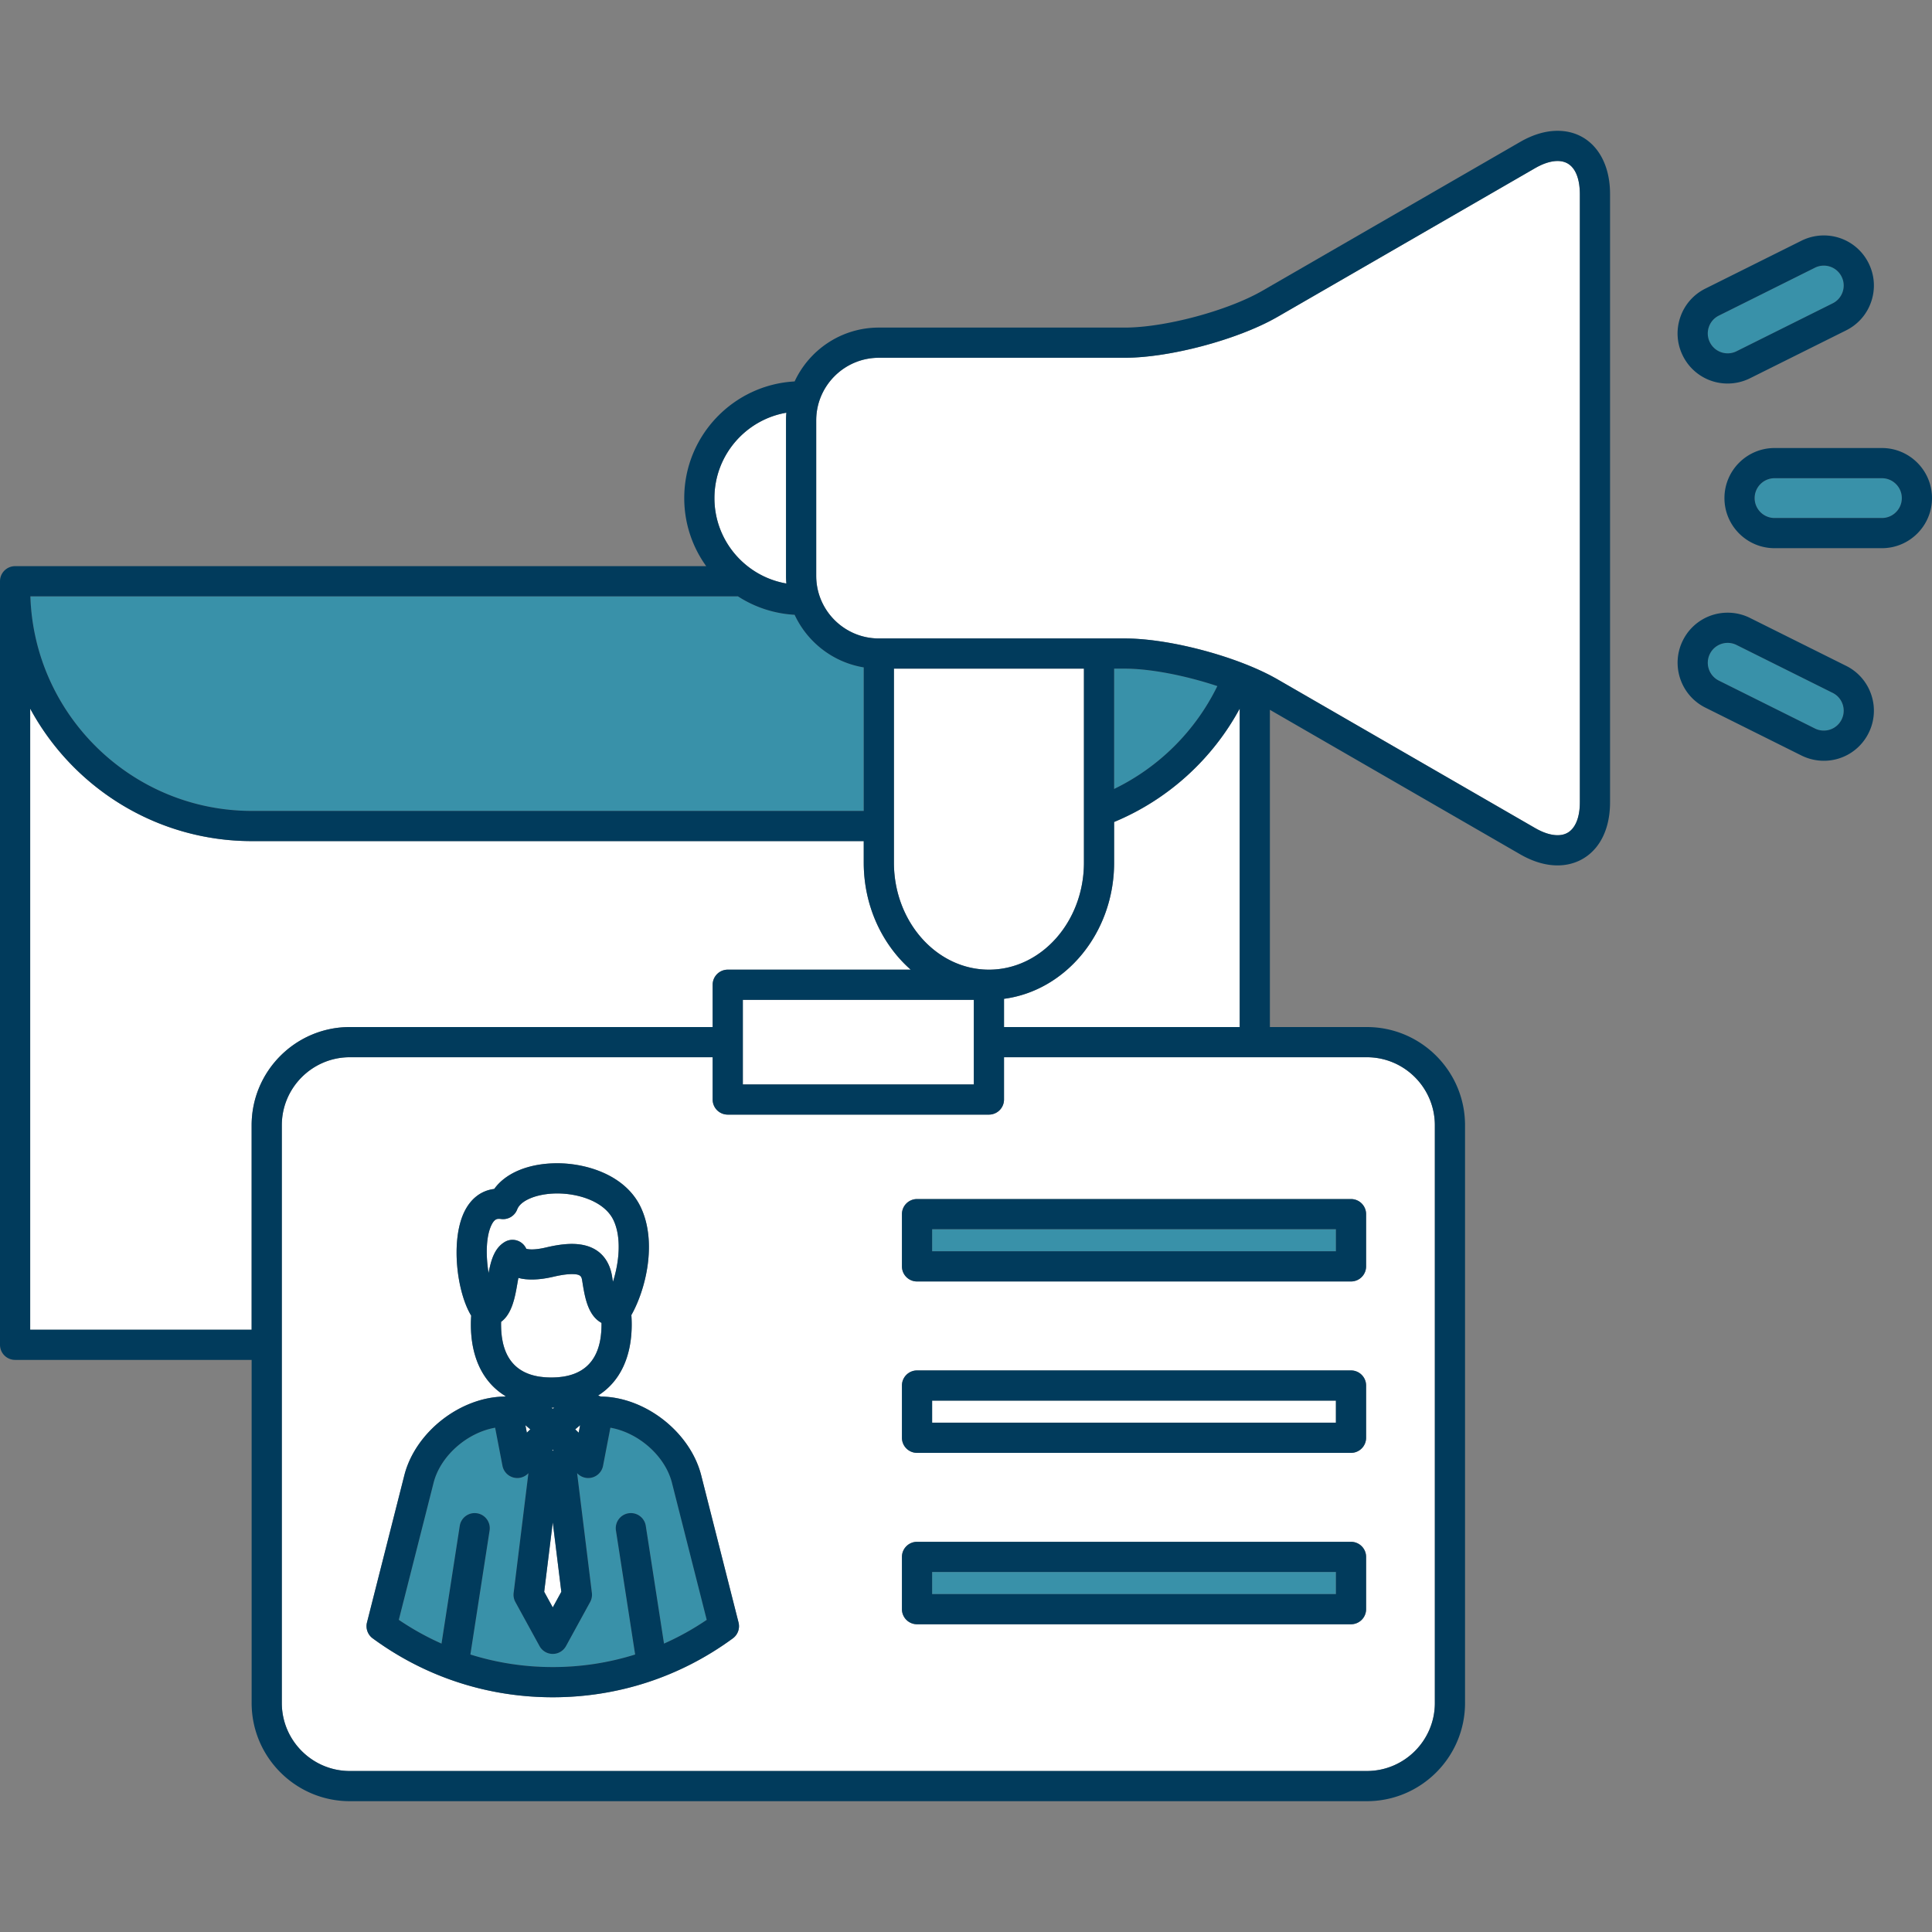
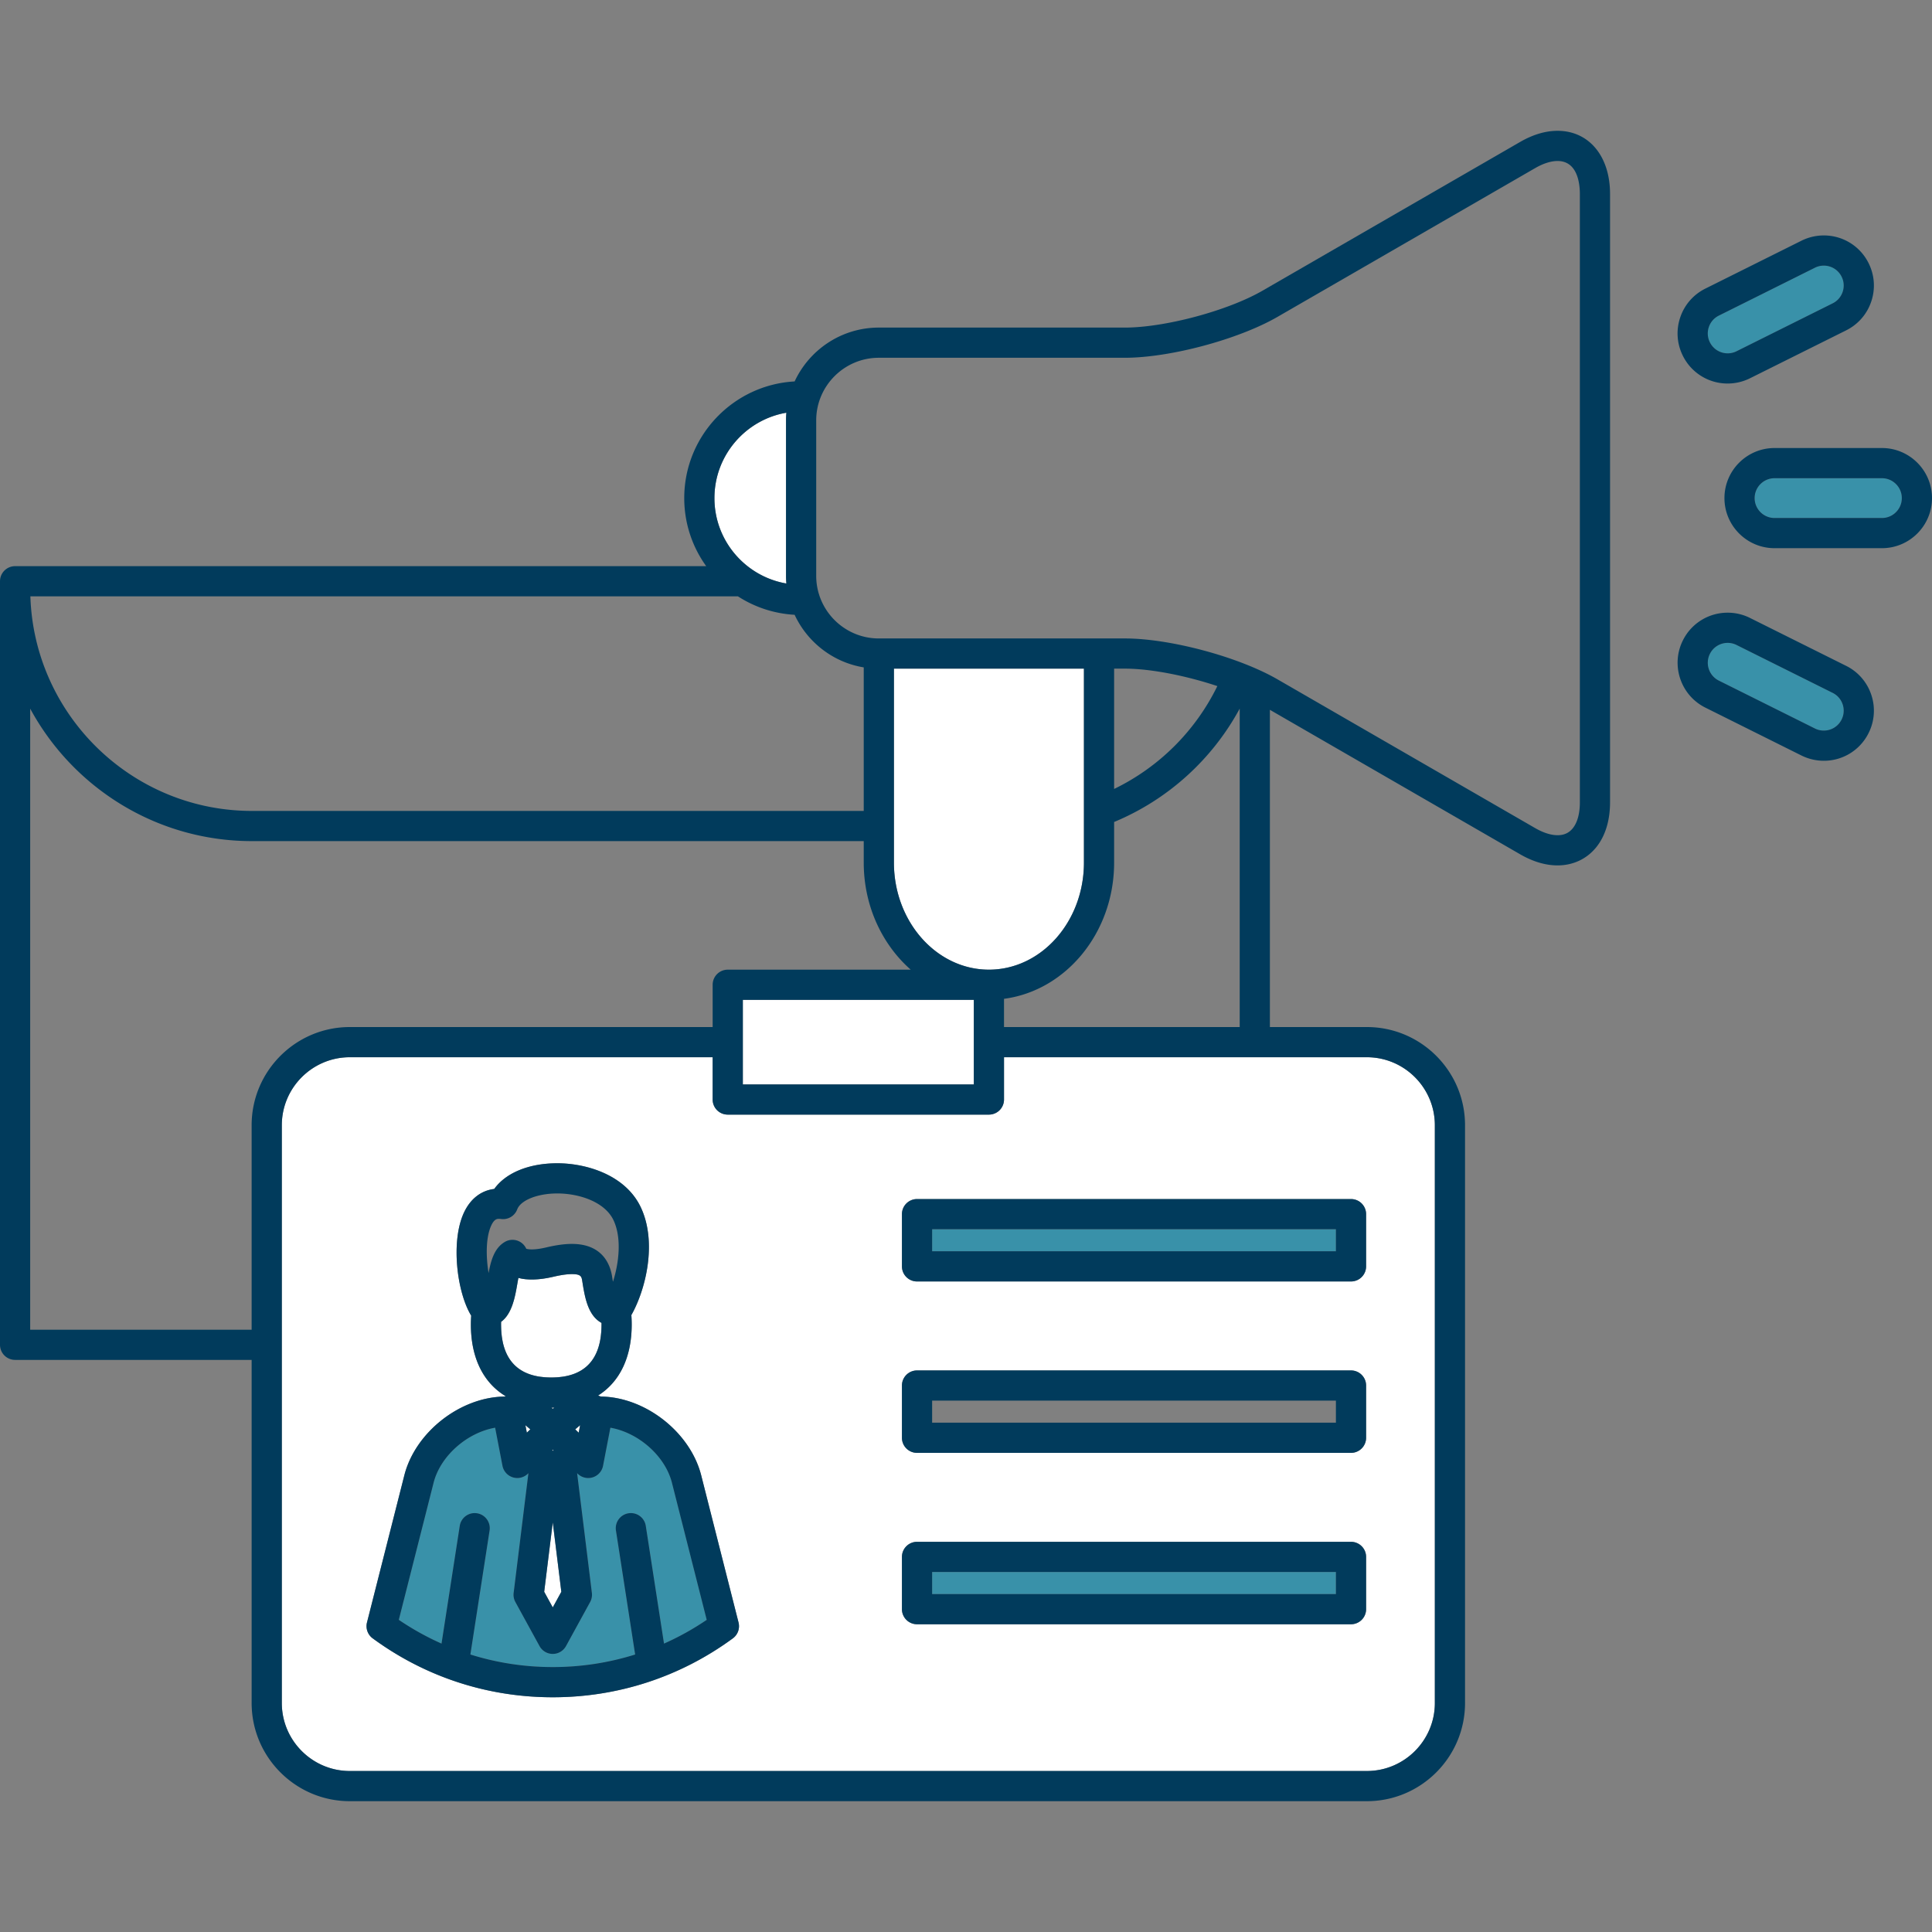
<svg xmlns="http://www.w3.org/2000/svg" xmlns:xlink="http://www.w3.org/1999/xlink" width="512" height="512" x="0" y="0" viewBox="0 0 512 512" style="enable-background:new 0 0 512 512" xml:space="preserve" class="">
  <rect x="0" y="0" width="512" height="512" fill="#808080" stroke="none" />
  <g>
    <linearGradient id="a">
      <stop offset="0" stop-color="#6fd7a3" />
      <stop offset="1" stop-color="#01d0fb" />
    </linearGradient>
    <linearGradient xlink:href="#a" id="b" x1="52.888" x2="465.375" y1="449.357" y2="36.87" gradientUnits="userSpaceOnUse" />
    <linearGradient xlink:href="#a" id="c" x1="52.982" x2="463.895" y1="448.37" y2="37.458" gradientUnits="userSpaceOnUse" />
-     <path fill="#ffffff" d="M295.253 217.834v10.773c0 18.567-12.764 33.917-29.178 36.09v7.48h62.459v-84.386c-7.279 13.458-19.047 24.14-33.281 30.043zM66.686 298.199c0-14.349 11.674-26.021 26.023-26.021h96.151v-11.207a4 4 0 0 1 4-4h48.489c-7.582-6.67-12.449-16.903-12.449-28.364v-5.703H66.78c-25.372 0-47.48-14.223-58.78-35.113v164.596h58.686z" opacity="1" data-original="#dedbee" class="" />
-     <path fill="#3991a9" d="M66.78 214.904H228.9v-38.038c-8.141-1.337-14.945-6.685-18.316-13.941a30.77 30.77 0 0 1-15.026-4.888H8.048c1.014 31.526 26.961 56.867 58.732 56.867zM322.608 181.822c-8.262-2.751-17.648-4.625-24.492-4.625h-2.863v31.883a59.158 59.158 0 0 0 27.355-27.258z" opacity="1" data-original="#57a4ff" class="" />
    <g fill="#dedbee">
      <path d="m146.489 373.35.388-.329c-.25.006-.488.028-.742.028z" fill="#ffffff" opacity="1" data-original="#dedbee" class="" />
      <path d="M362.226 280.178h-96.151v11.207a4 4 0 0 1-4 4H192.86a4 4 0 0 1-4-4v-11.207H92.708c-9.938 0-18.023 8.084-18.023 18.021v153.113c0 9.938 8.085 18.021 18.023 18.021h269.517c9.938 0 18.023-8.084 18.023-18.021V298.199c.001-9.937-8.084-18.021-18.022-18.021zM194.209 434.18c-13.917 10.214-30.419 15.613-47.721 15.613-17.303 0-33.805-5.399-47.722-15.615a4 4 0 0 1-1.51-4.209l9.894-38.988c2.901-11.433 14.795-20.748 26.592-20.878l.258-.097c-5.903-3.565-9.213-10.129-9.213-19.012 0-.761.03-1.543.082-2.338-3.796-6.223-5.452-19.718-1.923-27.292 1.707-3.663 4.528-5.855 8.03-6.281 3.054-4.259 9.163-6.806 16.714-6.806 7.717 0 18.159 3.092 22.19 11.805 4.298 9.291 1.234 21.716-2.562 28.424.058.848.09 1.68.09 2.488 0 8.73-3.191 15.229-8.903 18.834l.729.274c11.795.13 23.689 9.445 26.592 20.878l9.893 38.991a3.998 3.998 0 0 1-1.51 4.209zm167.822-7.737a4 4 0 0 1-4 4H243.023a4 4 0 0 1-4-4v-13.846a4 4 0 0 1 4-4h115.008a4 4 0 0 1 4 4zm0-45.42a4 4 0 0 1-4 4H243.023a4 4 0 0 1-4-4V367.18a4 4 0 0 1 4-4h115.008a4 4 0 0 1 4 4zm0-45.421a4 4 0 0 1-4 4H243.023a4 4 0 0 1-4-4v-13.84a4 4 0 0 1 4-4h115.008a4 4 0 0 1 4 4z" fill="#ffffff" opacity="1" data-original="#dedbee" class="" />
      <path d="M146.099 365.051c8.832 0 13.31-4.729 13.31-14.057 0-.138-.006-.277-.008-.415-3.644-1.986-4.436-6.905-5.091-11.049-.191-1.213-.296-1.881-2.758-1.881-1.282 0-2.947.24-4.949.714-3.815.902-7.02.911-9.223.296-.116.602-.219 1.196-.304 1.684-.571 3.294-1.363 7.831-4.276 9.955-.005.232-.013.465-.013.696 0 9.327 4.479 14.057 13.312 14.057z" fill="#ffffff" opacity="1" data-original="#dedbee" class="" />
-       <path d="M133.782 329.123a3.996 3.996 0 0 1 5.682 1.808c.232.074.691.175 1.479.175 1.052-.001 2.336-.178 3.817-.528 2.642-.625 4.863-.929 6.792-.929 8.091 0 10.152 5.409 10.661 8.634.066.417.142.9.227 1.405 1.639-5.125 2.314-11.633.18-16.247-2.29-4.949-9.148-7.164-14.929-7.164-5.229 0-9.697 1.775-10.623 4.223a4.003 4.003 0 0 1-4.3 2.545 3.775 3.775 0 0 0-.51-.039c-.467 0-1.25 0-2.059 1.737-1.475 3.165-1.43 8.278-.719 12.629.63-3.373 1.532-6.614 4.302-8.249z" fill="#ffffff" opacity="1" data-original="#dedbee" class="" />
    </g>
    <path fill="#3991a9" d="m161.757 378.357-1.942 10.09a4 4 0 0 1-6.71 2.119l-.162-.157 3.912 31.733a3.996 3.996 0 0 1-.462 2.411l-6.396 11.674a4 4 0 0 1-7.015.001l-6.399-11.674a3.999 3.999 0 0 1-.462-2.412l3.914-31.732-.163.157a4.002 4.002 0 0 1-6.71-2.119l-1.943-10.09c-7.389 1.281-14.498 7.436-16.313 14.59l-9.218 36.325a72.603 72.603 0 0 0 11.322 6.296l4.83-31.195a4 4 0 0 1 7.906 1.224l-5.088 32.863c6.991 2.196 14.327 3.331 21.832 3.331s14.84-1.134 21.831-3.33l-5.087-32.864a4 4 0 0 1 3.341-4.565 3.996 3.996 0 0 1 4.565 3.341l4.829 31.196a72.552 72.552 0 0 0 11.322-6.295l-9.216-36.327c-1.819-7.154-8.929-13.309-16.318-14.591z" opacity="1" data-original="#57a4ff" class="" />
    <path fill="#ffffff" d="m148.757 421.84-2.269-18.41-2.271 18.41 2.271 4.142zM146.62 384.289l-.131-.127-.132.128.131.263zM153.356 379.676l.383-1.986-1.297 1.101zM139.619 379.677l.916-.887-1.299-1.102z" opacity="1" data-original="#dedbee" class="" />
    <path fill="#3991a9" d="M247.023 325.762h107.008v5.84H247.023z" opacity="1" data-original="#57a4ff" class="" />
-     <path fill="#ffffff" d="M247.023 371.18h107.008v5.844H247.023z" opacity="1" data-original="#dedbee" class="" />
    <path fill="#3991a9" d="M247.023 416.598h107.008v5.846H247.023z" opacity="1" data-original="#57a4ff" class="" />
    <path fill="#ffffff" d="M196.859 264.971h61.215v22.414h-61.215zM262.075 256.971c13.883 0 25.178-12.724 25.178-28.364v-51.41h-50.354v51.41c0 15.64 11.294 28.364 25.176 28.364zM208.395 154.636a24.92 24.92 0 0 1-.091-2.035V111.41c0-.687.036-1.364.091-2.037-10.81 1.862-19.063 11.298-19.063 22.631s8.252 20.769 19.063 22.632z" opacity="1" data-original="#dedbee" class="" />
-     <path fill="#ffffff" d="M216.304 111.409V152.6c0 9.151 7.445 16.596 16.596 16.596h65.217c11.95 0 30.088 4.86 40.432 10.834l68.295 39.428c2.131 1.23 4.179 1.881 5.924 1.881h.001c1.718 0 3.038-.603 4.035-1.844 1.228-1.528 1.876-3.904 1.876-6.87V51.382c0-2.621-.576-8.715-5.912-8.715-1.744 0-3.792.65-5.924 1.881L338.547 83.98c-10.349 5.974-28.487 10.834-40.432 10.834H232.9c-9.151-.001-16.596 7.444-16.596 16.595z" opacity="1" data-original="#dedbee" class="" />
    <path fill="#3991a9" d="M498.728 126.731H470.27c-2.908 0-5.274 2.365-5.274 5.272s2.366 5.272 5.274 5.272h28.458c2.907 0 5.272-2.365 5.272-5.272s-2.365-5.272-5.272-5.272zM483.316 70.395c-.816 0-1.605.187-2.346.556l-25.468 12.693a5.23 5.23 0 0 0-2.648 3.045 5.235 5.235 0 0 0 .281 4.026 5.25 5.25 0 0 0 4.727 2.923c.815 0 1.604-.187 2.342-.555l25.473-12.693c1.26-.628 2.2-1.709 2.647-3.045s.347-2.765-.281-4.026a5.25 5.25 0 0 0-4.727-2.924zM488.042 190.69a5.236 5.236 0 0 0 .282-4.026 5.234 5.234 0 0 0-2.648-3.045l-25.472-12.693a5.212 5.212 0 0 0-2.343-.555 5.25 5.25 0 0 0-4.727 2.922 5.279 5.279 0 0 0 2.368 7.072l25.469 12.692c.74.369 1.53.556 2.347.556a5.25 5.25 0 0 0 4.724-2.923z" opacity="1" data-original="#57a4ff" class="" />
    <g fill="#09176b">
      <path d="M66.686 451.313c0 14.349 11.674 26.021 26.023 26.021h269.517c14.349 0 26.023-11.673 26.023-26.021V298.199c0-14.349-11.674-26.021-26.023-26.021h-25.692v-84.072l66.31 38.282c3.393 1.958 6.731 2.952 9.923 2.952h.001c4.12 0 7.769-1.717 10.272-4.835 2.381-2.964 3.639-7.072 3.639-11.879V51.382c0-9.998-5.591-16.715-13.912-16.715-3.191 0-6.531.994-9.924 2.954l-68.296 39.431c-9.167 5.292-25.852 9.762-36.432 9.762H232.9c-9.875 0-18.404 5.853-22.315 14.27-16.281.896-29.252 14.42-29.252 30.92 0 6.724 2.161 12.95 5.815 18.033H4a4 4 0 0 0-4 4v202.35a4 4 0 0 0 4 4h62.686zm122.646-319.31c0-11.333 8.252-20.769 19.063-22.631a24.97 24.97 0 0 0-.091 2.037V152.6c0 .686.036 1.363.091 2.035-10.811-1.862-19.063-11.298-19.063-22.632zm43.567-37.19h65.215c11.945 0 30.083-4.86 40.432-10.834l68.297-39.432c2.131-1.231 4.18-1.881 5.924-1.881 5.335 0 5.912 6.095 5.912 8.715v161.244c0 2.966-.649 5.342-1.876 6.87-.997 1.241-2.316 1.844-4.035 1.844h-.001c-1.745 0-3.793-.65-5.924-1.881l-68.295-39.428c-10.344-5.974-28.482-10.834-40.432-10.834h-65.217c-9.151 0-16.596-7.445-16.596-16.596v-41.191c.001-9.151 7.446-16.596 16.596-16.596zm147.35 356.5c0 9.938-8.085 18.021-18.023 18.021H92.708c-9.938 0-18.023-8.084-18.023-18.021V298.199c0-9.938 8.085-18.021 18.023-18.021h96.151v11.207a4 4 0 0 0 4 4h69.215a4 4 0 0 0 4-4v-11.207h96.151c9.938 0 18.023 8.084 18.023 18.021v153.114zm-143.35-274.116h50.354v51.41c0 15.64-11.295 28.364-25.178 28.364-13.882 0-25.175-12.724-25.175-28.364v-51.41zm58.354 0h2.863c6.844 0 16.23 1.875 24.492 4.625a59.163 59.163 0 0 1-27.355 27.258zm-84.67-14.272c3.371 7.257 10.175 12.604 18.316 13.941v38.038H66.78c-31.771 0-57.718-25.34-58.731-56.867h187.509a30.766 30.766 0 0 0 15.025 4.888zm47.492 124.46H196.86v-22.414h61.215zm8-15.207v-7.48c16.414-2.173 29.178-17.523 29.178-36.09v-10.773c14.234-5.903 26.002-16.585 33.281-30.042v84.386h-62.459zM8 187.791c11.299 20.89 33.408 35.113 58.78 35.113H228.9v5.703c0 11.461 4.867 21.694 12.449 28.364H192.86a4 4 0 0 0-4 4v11.207H92.708c-14.349 0-26.023 11.673-26.023 26.021v54.188H8z" fill="#013b5c" opacity="1" data-original="#09176b" class="" />
      <path d="M185.827 390.98c-2.902-11.433-14.796-20.748-26.592-20.878l-.729-.274c5.712-3.605 8.903-10.104 8.903-18.834 0-.809-.032-1.641-.09-2.488 3.796-6.708 6.859-19.133 2.562-28.424-4.031-8.713-14.473-11.805-22.19-11.805-7.552 0-13.661 2.547-16.714 6.806-3.501.426-6.323 2.618-8.03 6.281-3.529 7.574-1.874 21.069 1.923 27.292a35.933 35.933 0 0 0-.082 2.338c0 8.883 3.311 15.446 9.213 19.012l-.258.097c-11.797.13-23.691 9.445-26.592 20.878l-9.894 38.988a4 4 0 0 0 1.51 4.209c13.917 10.216 30.419 15.615 47.722 15.615 17.302 0 33.803-5.399 47.721-15.613a3.998 3.998 0 0 0 1.51-4.208zm-9.859 44.59-4.829-31.196a3.996 3.996 0 0 0-4.565-3.341 4 4 0 0 0-3.341 4.565l5.087 32.864c-6.991 2.196-14.326 3.33-21.831 3.33s-14.841-1.135-21.832-3.331l5.088-32.863a4 4 0 0 0-3.341-4.565 3.998 3.998 0 0 0-4.565 3.341l-4.83 31.195a72.558 72.558 0 0 1-11.322-6.296l9.218-36.325c1.815-7.154 8.924-13.309 16.313-14.59l1.943 10.09a4.003 4.003 0 0 0 6.71 2.119l.163-.157-3.914 31.732a3.999 3.999 0 0 0 .462 2.412l6.399 11.674a4 4 0 0 0 7.015-.001l6.396-11.674a3.996 3.996 0 0 0 .462-2.411l-3.912-31.733.162.157a3.999 3.999 0 0 0 6.71-2.119l1.942-10.09c7.39 1.281 14.5 7.437 16.316 14.591l9.216 36.327a72.36 72.36 0 0 1-11.32 6.295zm-45.77-110.827c.81-1.737 1.592-1.737 2.059-1.737.158 0 .329.014.51.039a4.002 4.002 0 0 0 4.3-2.545c.926-2.447 5.394-4.223 10.623-4.223 5.781 0 12.64 2.215 14.929 7.164 2.134 4.614 1.458 11.122-.18 16.247-.085-.505-.161-.988-.227-1.405-.509-3.225-2.57-8.634-10.661-8.634-1.928 0-4.15.304-6.792.929-1.48.351-2.765.527-3.817.528-.788 0-1.246-.101-1.479-.175a3.997 3.997 0 0 0-5.682-1.808c-2.771 1.635-3.672 4.876-4.303 8.249-.71-4.351-.755-9.464.72-12.629zm2.589 26.251c0-.231.008-.464.013-.696 2.913-2.124 3.705-6.661 4.276-9.955.084-.487.188-1.082.304-1.684 2.203.615 5.408.606 9.223-.296 2.002-.474 3.667-.714 4.949-.714 2.462 0 2.567.668 2.758 1.881.655 4.144 1.447 9.063 5.091 11.049.002.138.008.277.008.415 0 9.327-4.478 14.057-13.31 14.057-8.833 0-13.312-4.73-13.312-14.057zm20.569 28.682-.915-.885 1.297-1.101zm-13.737.001-.383-1.988 1.299 1.102zm6.87 4.485.131.127-.132.264-.131-.263zm-.001 19.268 2.27 18.41-2.27 4.143-2.271-4.143zm.001-30.08-.354-.301c.254 0 .493-.022.742-.028zM358.031 317.762H243.023a4 4 0 0 0-4 4v13.84a4 4 0 0 0 4 4h115.008a4 4 0 0 0 4-4v-13.84a4 4 0 0 0-4-4zm-4 13.84H247.023v-5.84h107.008zM358.031 363.18H243.023a4 4 0 0 0-4 4v13.844a4 4 0 0 0 4 4h115.008a4 4 0 0 0 4-4V367.18a4 4 0 0 0-4-4zm-4 13.843H247.023v-5.844h107.008zM358.031 408.598H243.023a4 4 0 0 0-4 4v13.846a4 4 0 0 0 4 4h115.008a4 4 0 0 0 4-4v-13.846a4 4 0 0 0-4-4zm-4 13.845H247.023v-5.846h107.008zM498.728 118.731H470.27c-7.319 0-13.274 5.954-13.274 13.272s5.955 13.272 13.274 13.272h28.458c7.318 0 13.272-5.954 13.272-13.272s-5.954-13.272-13.272-13.272zm0 18.545H470.27c-2.908 0-5.274-2.365-5.274-5.272s2.366-5.272 5.274-5.272h28.458c2.907 0 5.272 2.365 5.272 5.272s-2.365 5.272-5.272 5.272zM483.316 62.395c-2.036 0-4.081.482-5.914 1.396l-25.468 12.693c-3.174 1.581-5.542 4.304-6.667 7.666s-.875 6.961.707 10.134a13.205 13.205 0 0 0 11.887 7.355 13.31 13.31 0 0 0 5.911-1.396l25.473-12.693c3.172-1.582 5.54-4.304 6.665-7.666s.874-6.961-.708-10.134a13.203 13.203 0 0 0-11.886-7.355zm5.008 14.949a5.238 5.238 0 0 1-2.647 3.045l-25.473 12.693a5.211 5.211 0 0 1-2.342.555 5.25 5.25 0 0 1-4.727-2.923 5.24 5.24 0 0 1-.281-4.026 5.237 5.237 0 0 1 2.648-3.045L480.97 70.95a5.216 5.216 0 0 1 2.346-.556 5.25 5.25 0 0 1 4.727 2.924 5.24 5.24 0 0 1 .281 4.026zM489.245 176.458l-25.472-12.693a13.147 13.147 0 0 0-5.911-1.395 13.204 13.204 0 0 0-11.887 7.354c-3.264 6.551-.59 14.536 5.959 17.8l25.469 12.692a13.33 13.33 0 0 0 5.914 1.396 13.2 13.2 0 0 0 11.884-7.354 13.179 13.179 0 0 0 .708-10.135 13.185 13.185 0 0 0-6.664-7.665zm-8.274 16.598-25.469-12.692a5.279 5.279 0 0 1-2.368-7.072 5.25 5.25 0 0 1 4.727-2.922c.816 0 1.604.187 2.343.555l25.472 12.693a5.234 5.234 0 0 1 2.648 3.045 5.236 5.236 0 0 1-.282 4.026 5.246 5.246 0 0 1-4.725 2.922 5.199 5.199 0 0 1-2.346-.555z" fill="#013b5c" opacity="1" data-original="#09176b" class="" />
    </g>
  </g>
</svg>